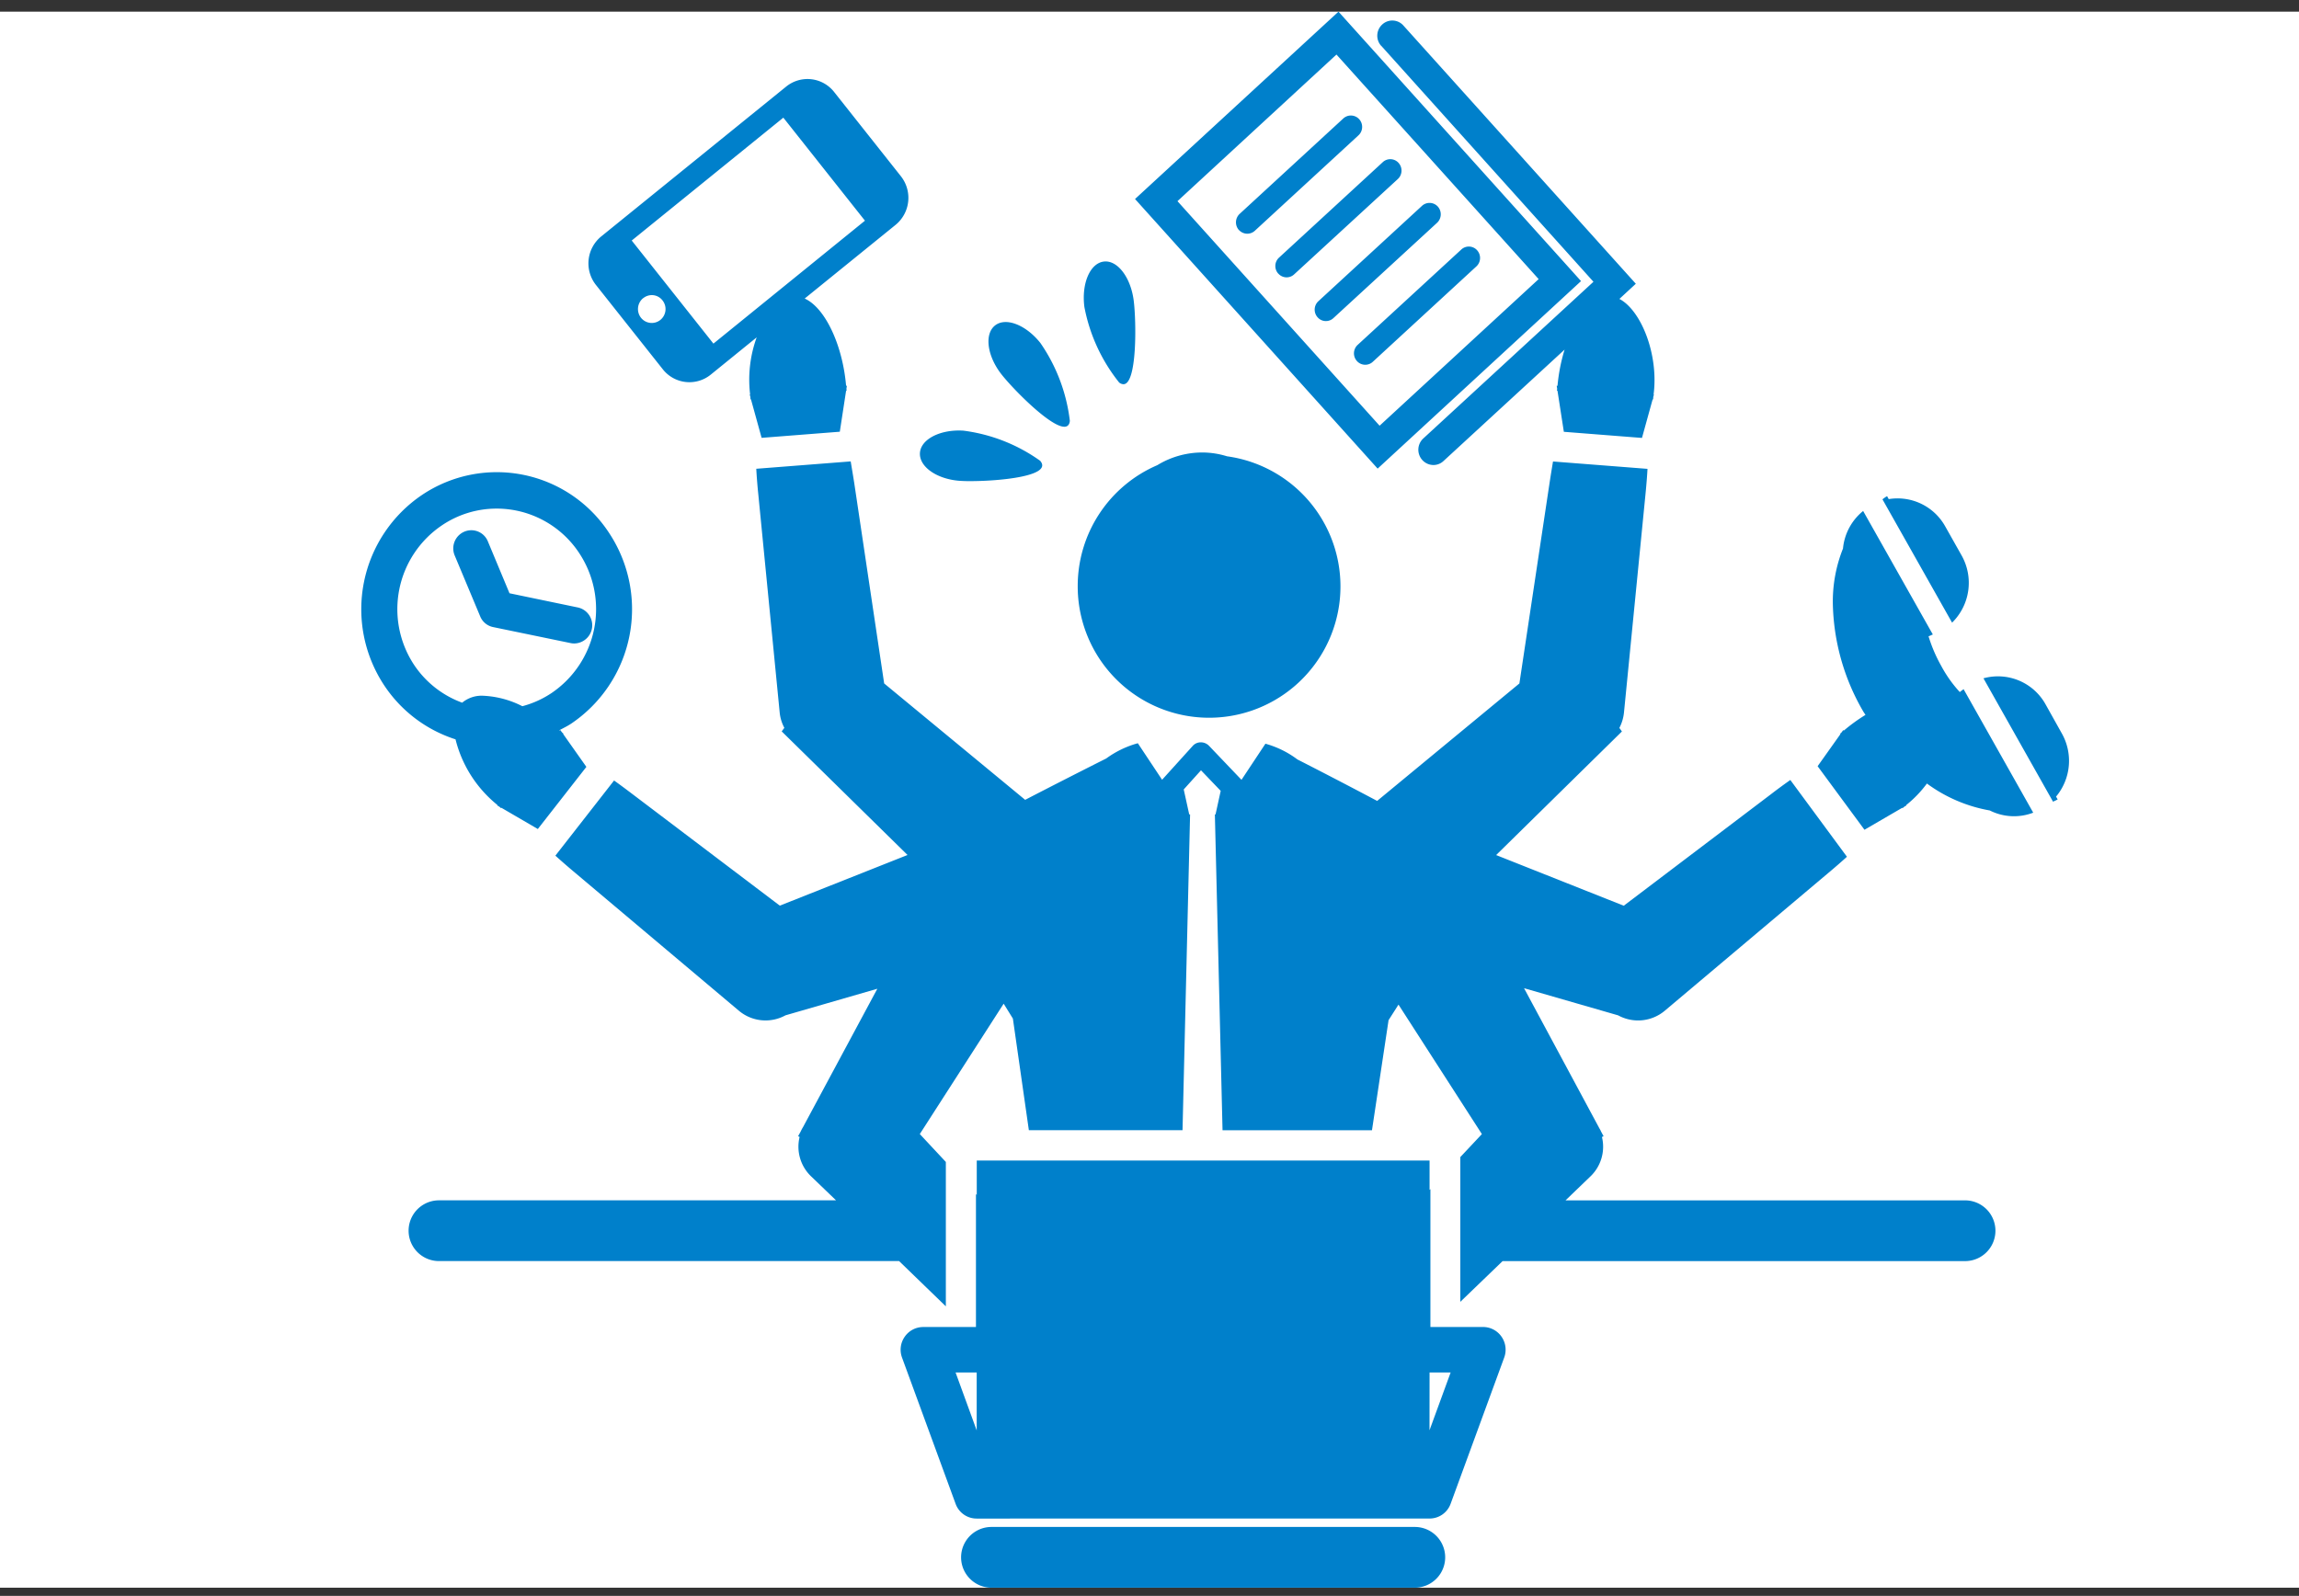
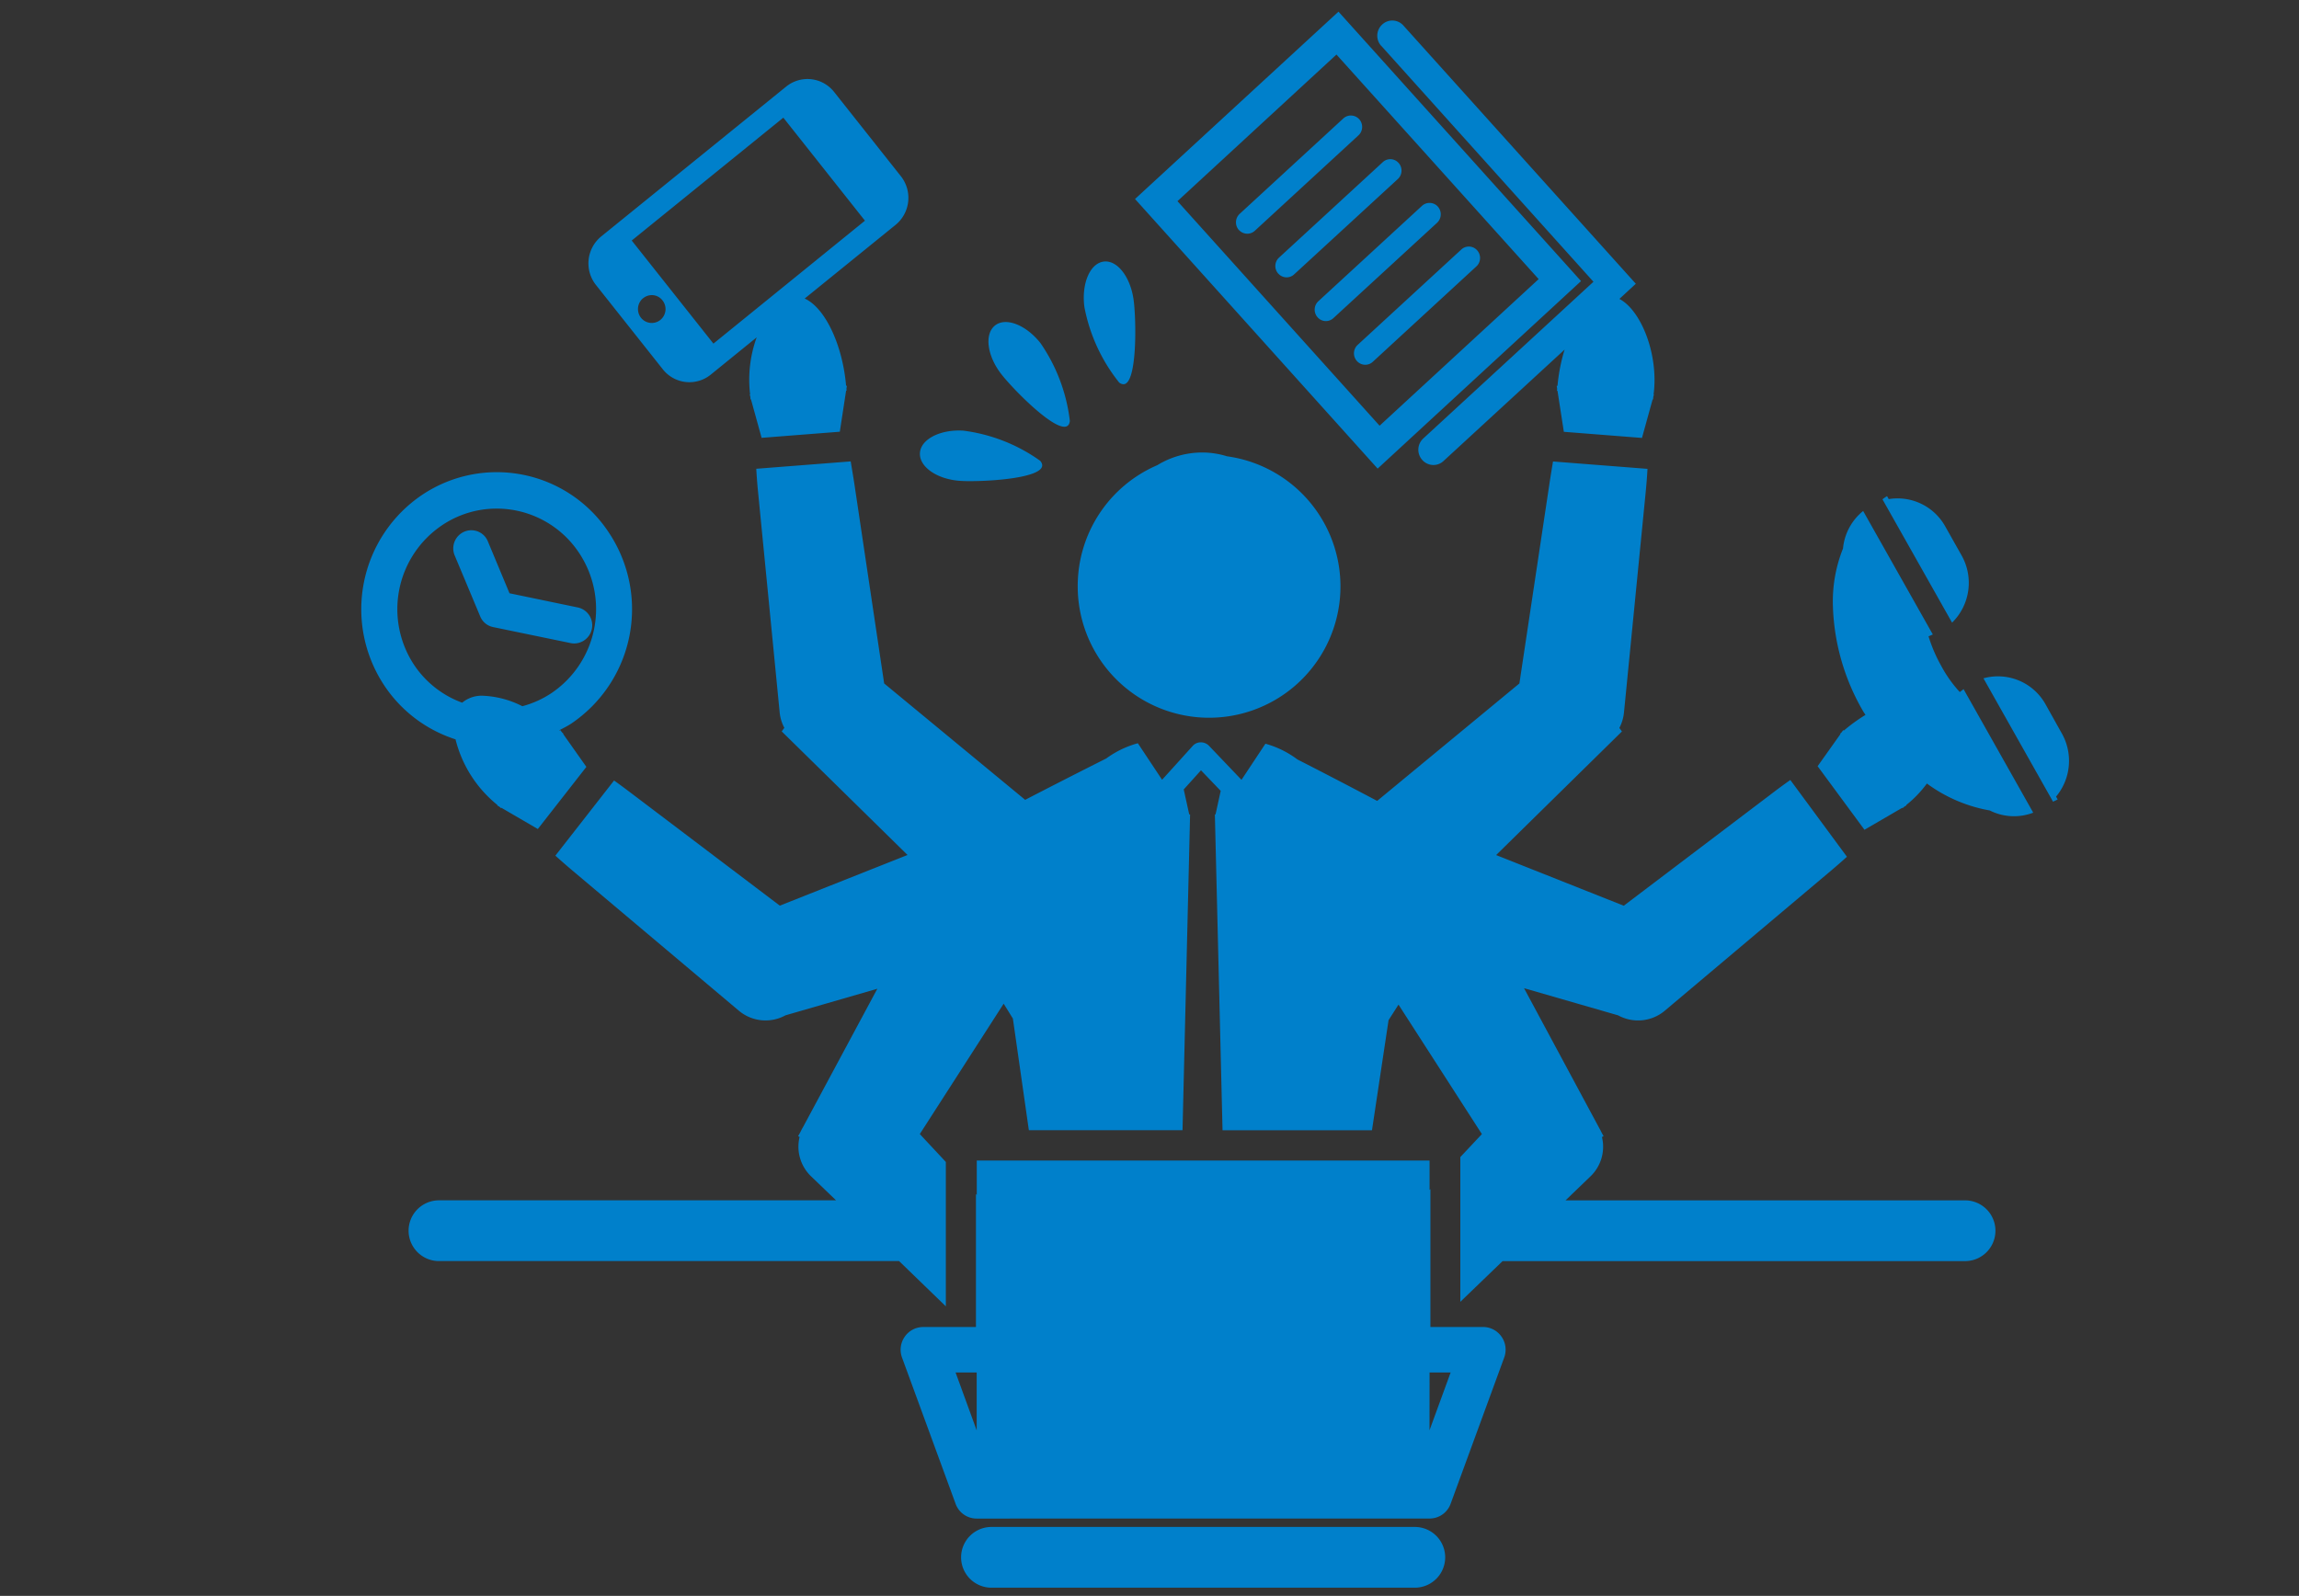
<svg xmlns="http://www.w3.org/2000/svg" width="140" height="97.21">
  <rect width="100%" height="100%" fill="#333333" stroke="none" />
  <g id="pictogram" transform="translate(22.002 .71)">
-     <path id="base_140x96" transform="translate(-22.002)" fill="#fff" d="M0 0h140v96H0z" />
    <path id="合体_9" data-name="合体 9" d="M38.375 96a1.85 1.85 0 010-3.7h25.779a1.85 1.85 0 010 3.7zm-.9-4.211a1.36 1.36 0 01-1.285-.9l-3.26-8.9a1.38 1.38 0 01.162-1.275 1.366 1.366 0 011.125-.592h3.213v-8.1l.049.053V69.98h27.574v1.793l.051-.053v8.4h3.211a1.369 1.369 0 011.121.592 1.386 1.386 0 01.16 1.275l-3.26 8.9a1.363 1.363 0 01-1.283.9zm0-5.369v-3.529h-1.286zm27.574-.008l1.287-3.521h-1.283zm-32.3-10.307H4.73a1.85 1.85 0 010-3.7h24.18l-1.543-1.484a2.5 2.5 0 01-.676-2.377L26.6 68.5l.16-.295a2.353 2.353 0 01.139-.26l4.525-8.428-5.594 1.619a2.522 2.522 0 01-2.84-.283L12.861 52.32a42.88 42.88 0 01-1.043-.91l3.574-4.578c.346.246.725.529 1.133.838l8.961 6.785 7.777-3.086L25.6 43.84l.162-.215a2.483 2.483 0 01-.285-.941l-1.3-13.27c-.057-.553-.1-1.1-.125-1.57l5.75-.449c.066.4.141.84.213 1.3L31.84 40.92l8.586 7.09a468.05 468.05 0 014.938-2.52 5.886 5.886 0 011.924-.928l1.477 2.225 1.859-2.055a.651.651 0 01.494-.225.692.692 0 01.5.207l1.982 2.077 1.457-2.2a5.812 5.812 0 011.949.959 349.904 349.904 0 014.855 2.525l8.662-7.154L72.361 28.7c.07-.461.143-.9.209-1.3l5.754.449c-.025.475-.07 1.018-.125 1.57l-1.307 13.27a2.587 2.587 0 01-.281.941l.156.215-7.66 7.529 7.771 3.086 8.962-6.79c.426-.328.82-.615 1.182-.869l3.447 4.676c-.3.273-.625.557-.965.844l-10.125 8.533a2.528 2.528 0 01-2.844.283l-5.729-1.654 4.549 8.463c.043.088.1.164.137.26l.158.295-.1.045a2.5 2.5 0 01-.676 2.377l-1.541 1.484h24.329a1.85 1.85 0 010 3.7H69.5l-2.574 2.48V69.77l1.313-1.4-5.078-7.887-.605.949-1.01 6.705h-9.1l-.467-19.238h.041l.314-1.436-1.2-1.252-1.051 1.166.334 1.521h.053l-.46 19.235h-9.358l-.973-6.8-.561-.906-5.107 7.941 1.586 1.7v8.795zm55.935-30.144l1.389-1.955-.023-.021c.027-.027.063-.051.09-.082l.105-.143.031.035a10.369 10.369 0 011.322-.959c-.049-.082-.107-.158-.152-.238a13.545 13.545 0 01-1.836-6.57 8.688 8.688 0 01.619-3.326 3.342 3.342 0 011.227-2.287l4.244 7.523c-.09.033-.174.082-.262.109a9.024 9.024 0 00.771 1.8 7.723 7.723 0 001.135 1.6c.066-.066.156-.117.227-.18l4.242 7.525a3.273 3.273 0 01-2.646-.135 9.1 9.1 0 01-3.828-1.641 6.886 6.886 0 01-1.258 1.309l.014.023-.107.063c-.049.031-.086.072-.133.107l-.018-.023-2.3 1.338zM8.531 48.494l-.018.023c-.045-.035-.086-.076-.133-.107l-.107-.062.018-.023a7.436 7.436 0 01-2.553-4 8.213 8.213 0 01-4.375-3.336A8.4 8.4 0 013.7 29.436a8.169 8.169 0 0111.426 2.373 8.41 8.41 0 01-2.348 11.561c-.23.152-.48.273-.719.4a.088.088 0 00.025.021l.031-.035.107.143c.027.031.063.055.088.082l-.016.021 1.412 2-2.957 3.785zm1.275-6.187a5.922 5.922 0 001.768-.795 6.175 6.175 0 001.726-8.485 6.019 6.019 0 00-5.062-2.757 5.943 5.943 0 00-3.326 1.018 6.159 6.159 0 00-1.712 8.48 5.993 5.993 0 002.943 2.324 1.851 1.851 0 011.287-.422 5.8 5.8 0 012.377.637zm88.977-1.7a3.316 3.316 0 013.775 1.574l1 1.789a3.4 3.4 0 01-.355 3.844l.1.17c-.094.055-.191.094-.283.139zM43.627 35a8.009 8.009 0 014.846-7.375 5.254 5.254 0 012.723-.773 5.1 5.1 0 011.523.232A8 8 0 1143.627 35zm-30.875 3.463l-4.729-.977a1.082 1.082 0 01-.785-.656l-1.549-3.7h0a1.109 1.109 0 01.58-1.453 1.087 1.087 0 011.436.584l1.32 3.166 4.162.865a1.109 1.109 0 01-.217 2.193.978.978 0 01-.218-.022zm79.881-8.758a2.046 2.046 0 01.281-.193l.1.18a3.322 3.322 0 013.434 1.65l1.006 1.785a3.4 3.4 0 01-.582 4.09zM36.475 28.58c-1.406-.09-2.5-.848-2.457-1.691s1.242-1.457 2.646-1.367a10.283 10.283 0 014.674 1.834c.813.934-2.475 1.24-4.236 1.24a8.21 8.21 0 01-.627-.016zm10.642-17.168L59.506 0l14.158 15.73.613.682-12.386 11.422zm2.584.131L62.01 25.221l9.686-8.93L59.383 2.613zm14.91 15.768A.934.934 0 0164.668 26l10.365-9.547-12.92-14.369v.006A.922.922 0 0162.17.783a.9.9 0 011.291.064l14.152 15.727-1 .924c1.33.7 2.4 3.4 2.082 5.82l.021.006-.035.121a1.533 1.533 0 00-.014.174h-.031l-.648 2.346-4.758-.373-.387-2.5h-.031c0-.041.01-.082.01-.121l-.027-.18h.049a10.8 10.8 0 01.432-2.207L65.9 27.373a.893.893 0 01-.611.242.918.918 0 01-.678-.304zm-40.883-3.7h-.029a.966.966 0 00-.014-.174l-.031-.121.023-.006a7.553 7.553 0 01.4-3.471l-2.8 2.273a2.062 2.062 0 01-2.912-.322l-4.078-5.145a2.118 2.118 0 01.32-2.951l11.266-9.13a2.062 2.062 0 012.912.318l4.078 5.148a2.127 2.127 0 01-.32 2.951L27 17.475c1.268.574 2.316 2.881 2.521 5.311h.049l-.027.18c0 .039.01.08.01.121h-.031l-.383 2.5-4.762.373zm-7.26-9.67l4.975 6.279 9.227-7.488-4.97-6.275zm.693 3.512a.858.858 0 00-.129 1.193.837.837 0 001.18.131.85.85 0 00.127-1.193.82.82 0 00-.65-.318.839.839 0 00-.527.191zM38.99 22.1c-.879-1.117-1.059-2.449-.406-2.979s1.895-.045 2.775 1.068a10.5 10.5 0 011.789 4.74c-.027.248-.15.355-.336.355-.861.001-3.101-2.27-3.822-3.184zm7.158.488a10.483 10.483 0 01-2.115-4.6c-.184-1.414.336-2.65 1.17-2.764s1.648.951 1.832 2.363c.166 1.293.211 5.107-.623 5.107a.442.442 0 01-.264-.106zm14.479-1.309a.7.7 0 01.045-.979l6.309-5.807a.674.674 0 01.965.039.7.7 0 01-.039.982l-6.307 5.81a.668.668 0 01-.457.184.679.679 0 01-.516-.229zm-2.391-2.66a.7.7 0 01.043-.979l6.311-5.81a.68.68 0 01.967.045.708.708 0 01-.043.982L59.2 18.664a.668.668 0 01-.963-.045zm-2.395-2.66a.693.693 0 01.045-.977L62.2 9.17a.673.673 0 01.967.045.7.7 0 01-.045.979L56.809 16a.672.672 0 01-.967-.045zm-2.4-2.658a.706.706 0 01.045-.982L59.8 6.506a.682.682 0 01.967.045.7.7 0 01-.043.982l-6.311 5.813a.68.68 0 01-.461.18.69.69 0 01-.507-.226z" fill="#0080cb" stroke="rgba(0,0,0,0)" stroke-miterlimit="10" stroke-width="1" />
  </g>
</svg>